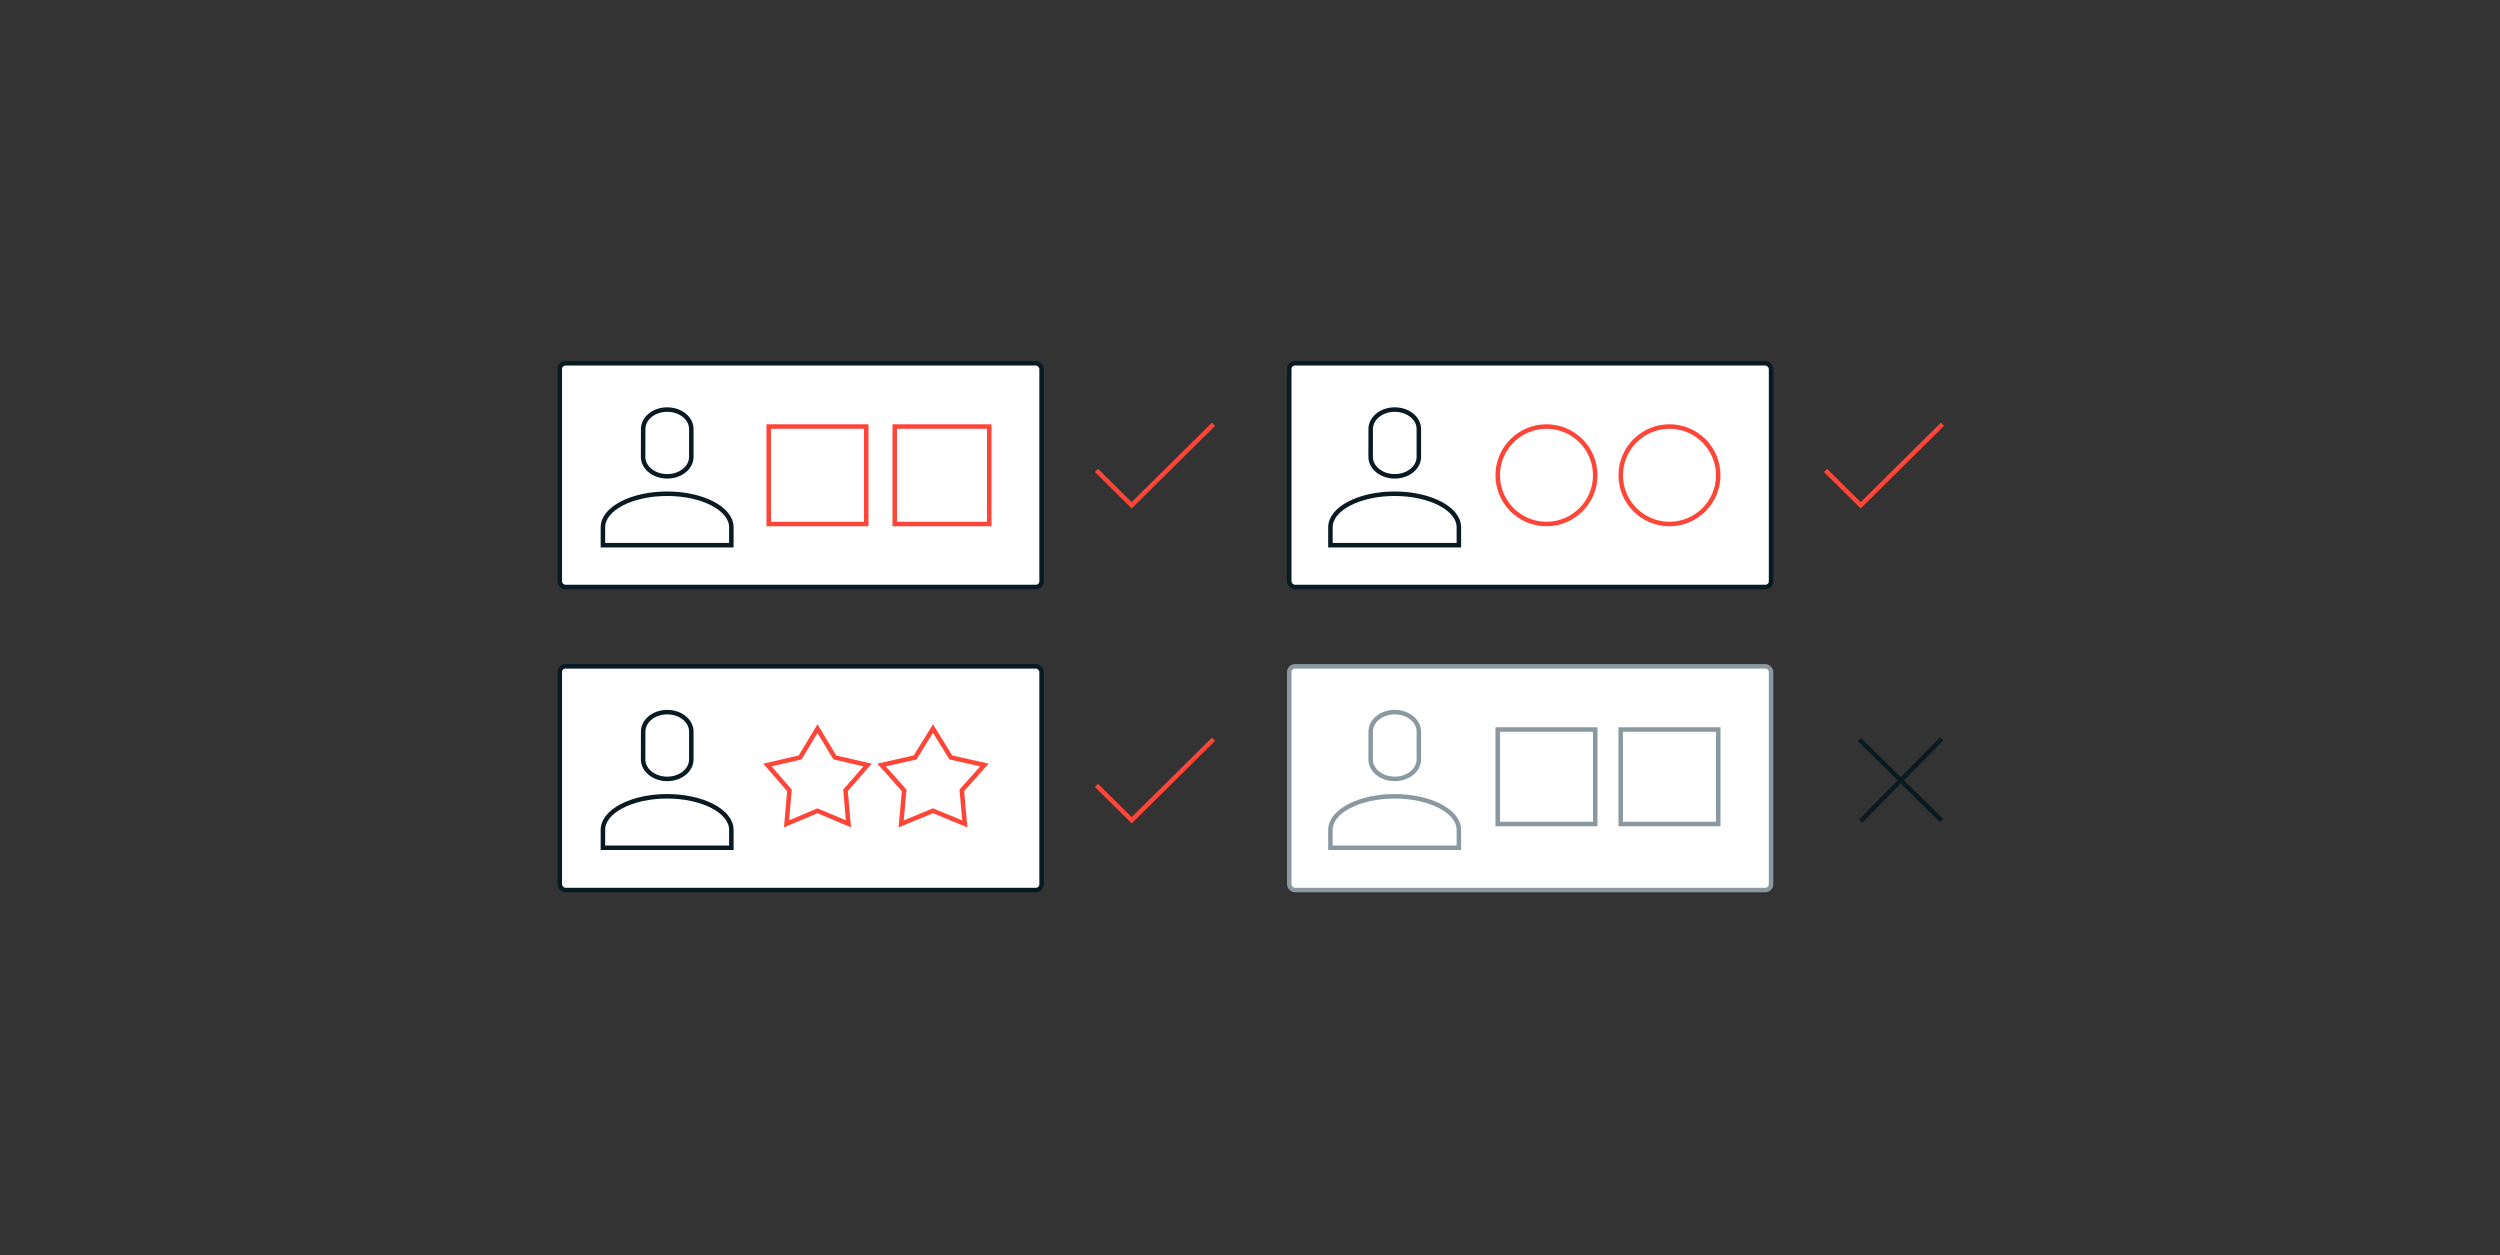
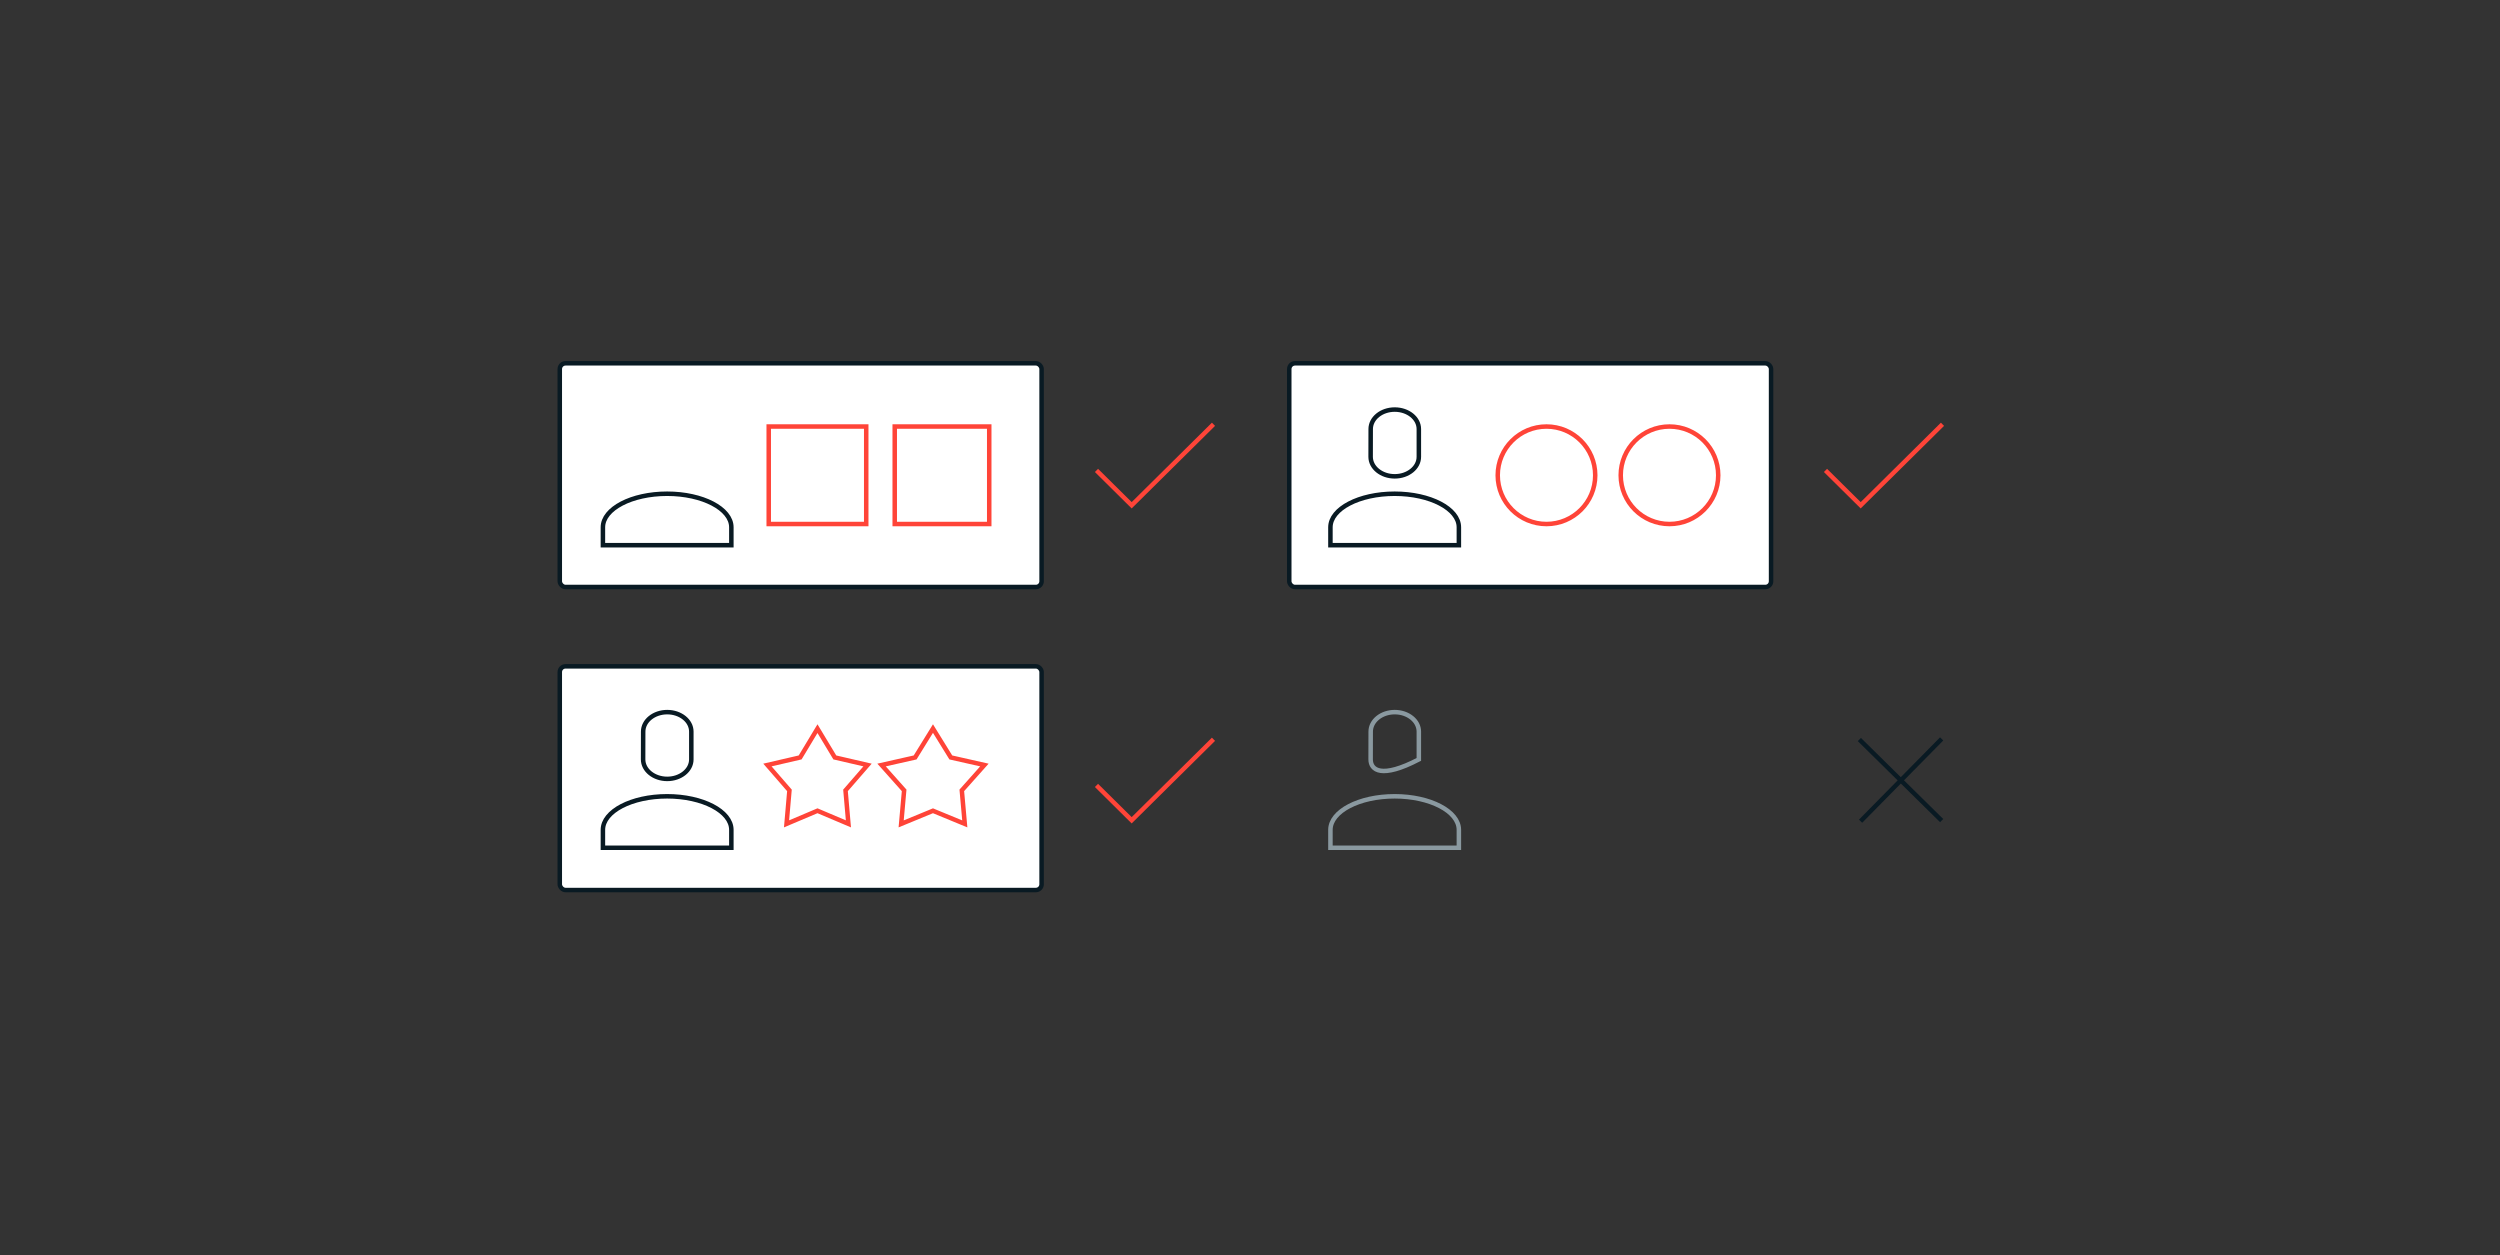
<svg xmlns="http://www.w3.org/2000/svg" width="500" height="251" viewBox="0 0 500 251" fill="none">
  <rect x="0" y="0" width="500" height="251" fill="#333333" stroke="none" />
  <rect x="111.956" y="72.663" width="96.363" height="44.739" rx="1.146" fill="white" stroke="#091A23" stroke-width="0.9" />
-   <rect x="257.85" y="133.266" width="96.363" height="44.739" rx="1.146" fill="white" stroke="#8A99A0" stroke-width="0.9" />
  <rect x="111.956" y="133.266" width="96.363" height="44.739" rx="1.146" fill="white" stroke="#091A23" stroke-width="0.9" />
  <rect x="257.85" y="72.663" width="96.363" height="44.739" rx="1.146" fill="white" stroke="#091A23" stroke-width="0.9" />
  <rect x="153.745" y="85.305" width="19.5" height="19.5" stroke="#FF4438" stroke-width="0.9" />
-   <rect x="299.546" y="145.905" width="19.5" height="18.9" stroke="#8A99A0" stroke-width="0.9" />
  <rect x="178.946" y="85.305" width="18.9" height="19.5" stroke="#FF4438" stroke-width="0.9" />
-   <rect x="324.145" y="145.905" width="19.5" height="18.9" stroke="#8A99A0" stroke-width="0.9" />
  <path d="M219.295 94.085L226.334 101.055L242.695 84.856" stroke="#FF4438" stroke-width="0.9" stroke-miterlimit="10" />
  <path d="M365.096 94.085L372.135 101.055L388.496 84.856" stroke="#FF4438" stroke-width="0.9" stroke-miterlimit="10" />
  <path d="M372.114 164.241L388.331 147.781" stroke="#091A23" stroke-width="0.9" stroke-miterlimit="10" />
  <path d="M371.873 147.903L388.333 164.12" stroke="#091A23" stroke-width="0.9" stroke-miterlimit="10" />
  <path d="M219.295 157.085L226.334 164.055L242.695 147.855" stroke="#FF4438" stroke-width="0.9" stroke-miterlimit="10" />
  <circle cx="309.296" cy="95.055" r="9.75" stroke="#FF4438" stroke-width="0.9" />
  <circle cx="333.895" cy="95.055" r="9.75" stroke="#FF4438" stroke-width="0.9" />
  <path d="M163.496 145.728L166.863 151.323L166.961 151.486L167.147 151.529L173.508 153.002L169.227 157.933L169.102 158.077L169.119 158.267L169.683 164.772L163.671 162.225L163.496 162.151L163.32 162.225L157.308 164.772L157.872 158.267L157.889 158.077L157.764 157.933L153.484 153.002L159.845 151.529L160.031 151.486L160.129 151.323L163.496 145.728Z" stroke="#FF4438" stroke-width="0.9" />
  <path d="M186.595 145.712L190.063 151.327L190.162 151.488L190.347 151.53L196.878 153.004L192.49 157.929L192.36 158.074L192.378 158.268L192.958 164.779L186.766 162.224L186.595 162.153L186.423 162.224L180.231 164.779L180.811 158.268L180.829 158.074L180.699 157.929L176.311 153.004L182.842 151.53L183.027 151.488L183.126 151.327L186.595 145.712Z" stroke="#FF4438" stroke-width="0.9" />
  <path d="M138.264 151.882C138.264 154.039 136.104 155.78 133.444 155.78C130.784 155.78 128.623 154.039 128.623 151.882L128.635 146.324C128.635 144.167 130.784 142.426 133.444 142.426C136.104 142.426 138.264 144.167 138.264 146.324V151.882Z" stroke="#091A23" stroke-width="0.9" stroke-miterlimit="10" />
  <path d="M146.27 165.967C146.27 162.262 140.519 159.259 133.426 159.259C126.332 159.259 120.582 162.262 120.582 165.967V169.55H146.27V165.967Z" stroke="#091A23" stroke-width="0.9" stroke-miterlimit="10" />
-   <path d="M283.768 151.882C283.768 154.039 281.607 155.78 278.947 155.78C276.287 155.78 274.127 154.039 274.127 151.882L274.139 146.324C274.139 144.167 276.287 142.426 278.947 142.426C281.607 142.426 283.768 144.167 283.768 146.324V151.882Z" stroke="#8A99A0" stroke-width="0.9" stroke-miterlimit="10" />
+   <path d="M283.768 151.882C276.287 155.78 274.127 154.039 274.127 151.882L274.139 146.324C274.139 144.167 276.287 142.426 278.947 142.426C281.607 142.426 283.768 144.167 283.768 146.324V151.882Z" stroke="#8A99A0" stroke-width="0.9" stroke-miterlimit="10" />
  <path d="M291.774 165.967C291.774 162.262 286.023 159.259 278.93 159.259C271.836 159.259 266.086 162.262 266.086 165.967V169.55H291.774V165.967Z" stroke="#8A99A0" stroke-width="0.9" stroke-miterlimit="10" />
-   <path d="M138.264 91.37C138.264 93.526 136.104 95.267 133.444 95.267C130.784 95.267 128.623 93.526 128.623 91.37L128.635 85.811C128.635 83.654 130.784 81.913 133.444 81.913C136.104 81.913 138.264 83.654 138.264 85.811V91.37Z" stroke="#091A23" stroke-width="0.9" stroke-miterlimit="10" />
  <path d="M146.27 105.454C146.27 101.749 140.519 98.746 133.426 98.746C126.332 98.746 120.582 101.749 120.582 105.454V109.038H146.27V105.454Z" stroke="#091A23" stroke-width="0.9" stroke-miterlimit="10" />
  <path d="M283.768 91.37C283.768 93.526 281.607 95.267 278.947 95.267C276.287 95.267 274.127 93.526 274.127 91.37L274.139 85.811C274.139 83.654 276.287 81.913 278.947 81.913C281.607 81.913 283.768 83.654 283.768 85.811V91.37Z" stroke="#091A23" stroke-width="0.9" stroke-miterlimit="10" />
  <path d="M291.774 105.454C291.774 101.749 286.023 98.746 278.93 98.746C271.836 98.746 266.086 101.749 266.086 105.454V109.038H291.774V105.454Z" stroke="#091A23" stroke-width="0.9" stroke-miterlimit="10" />
</svg>